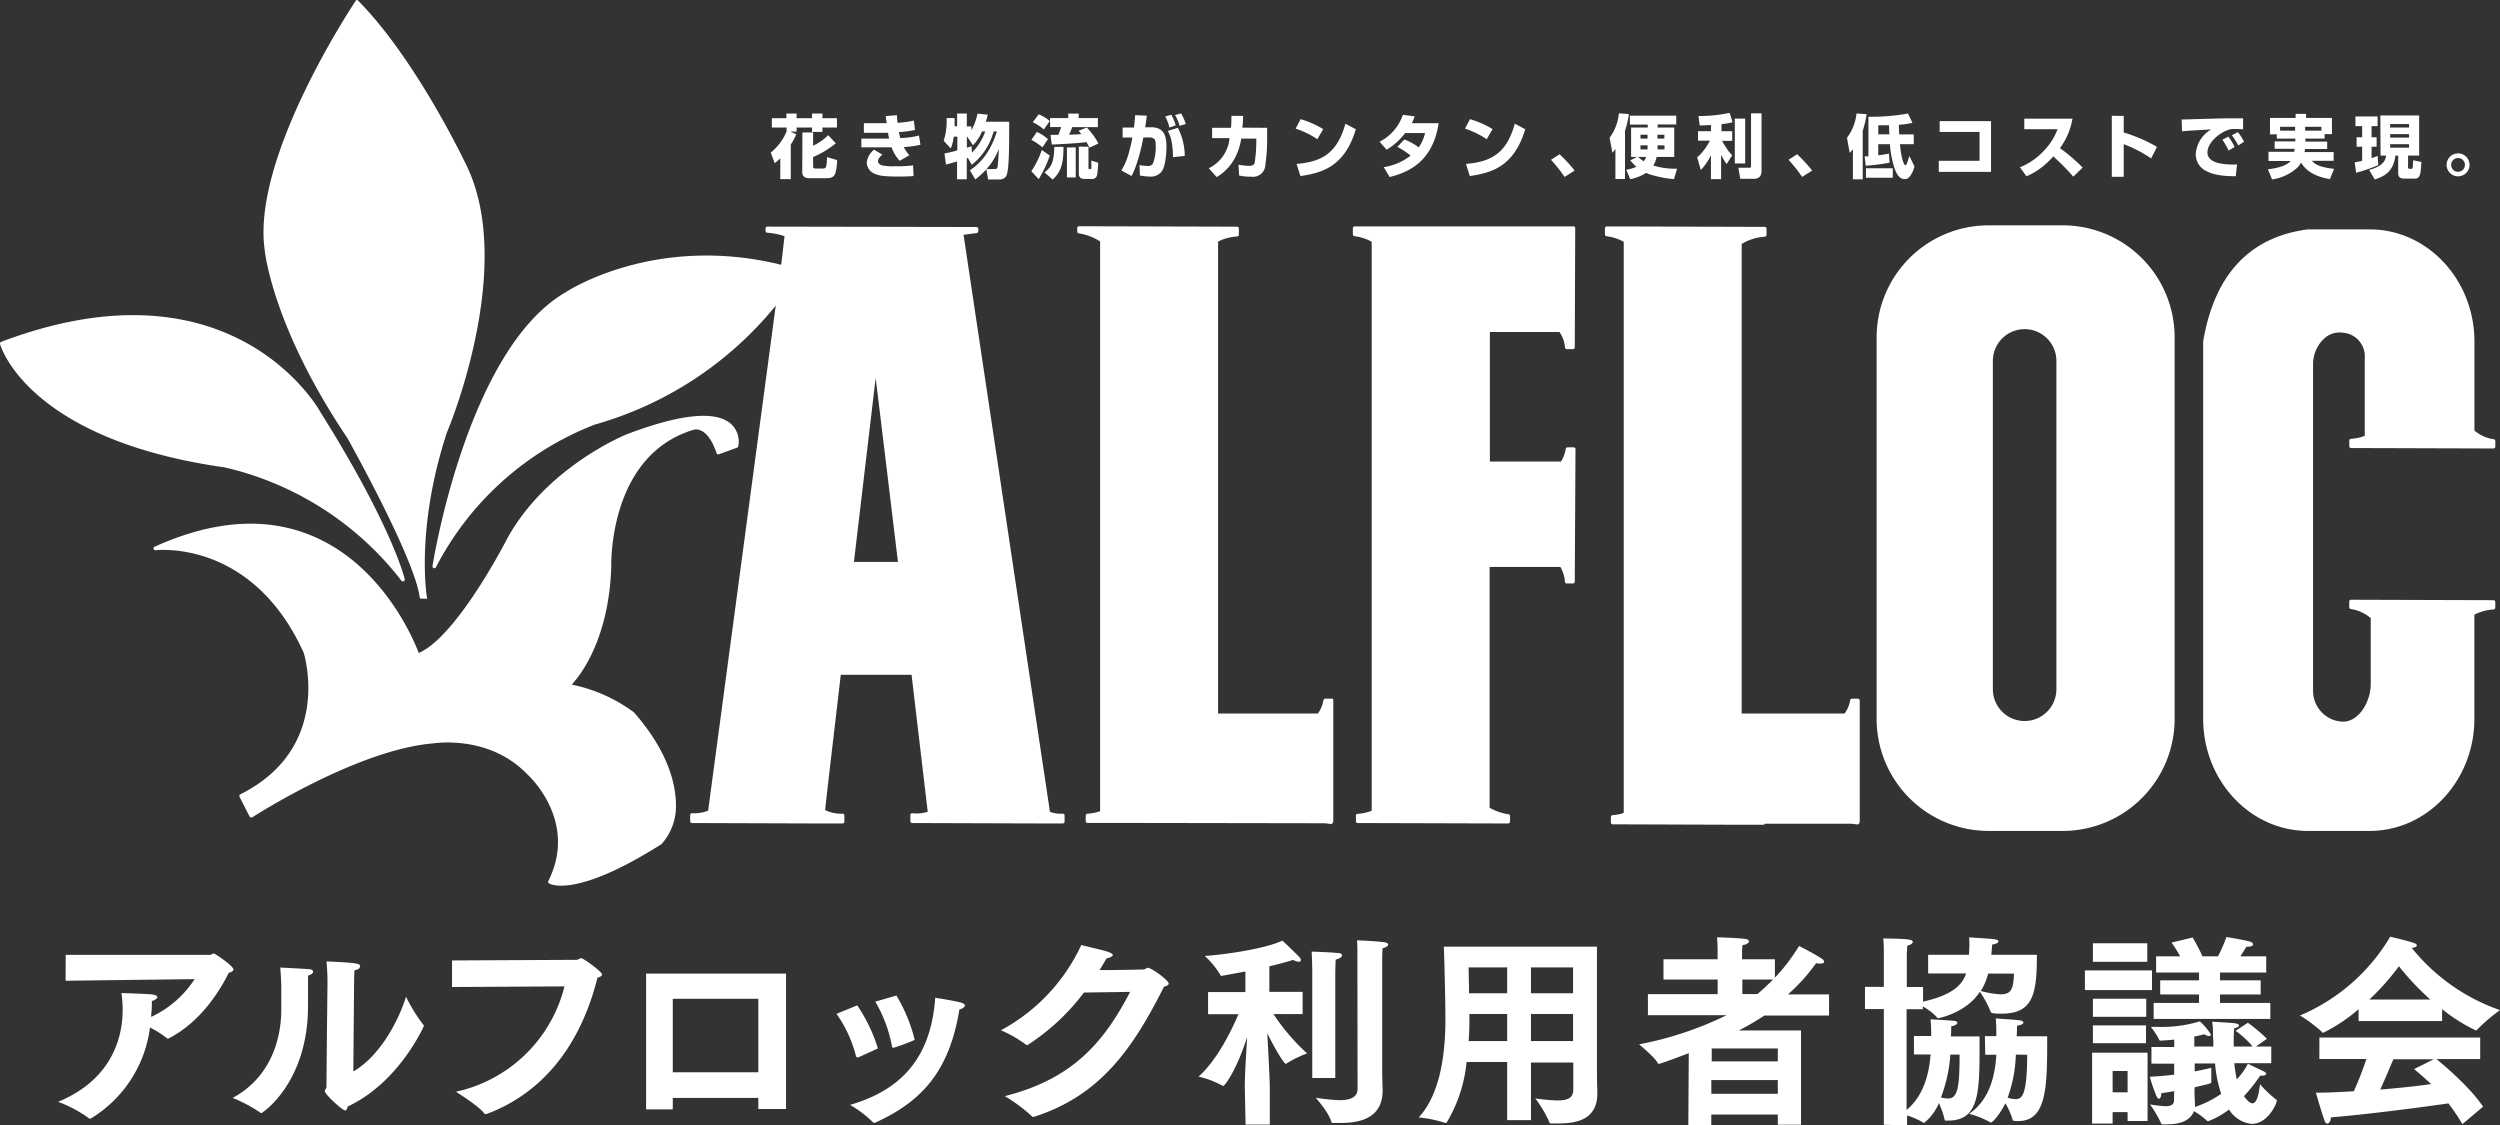
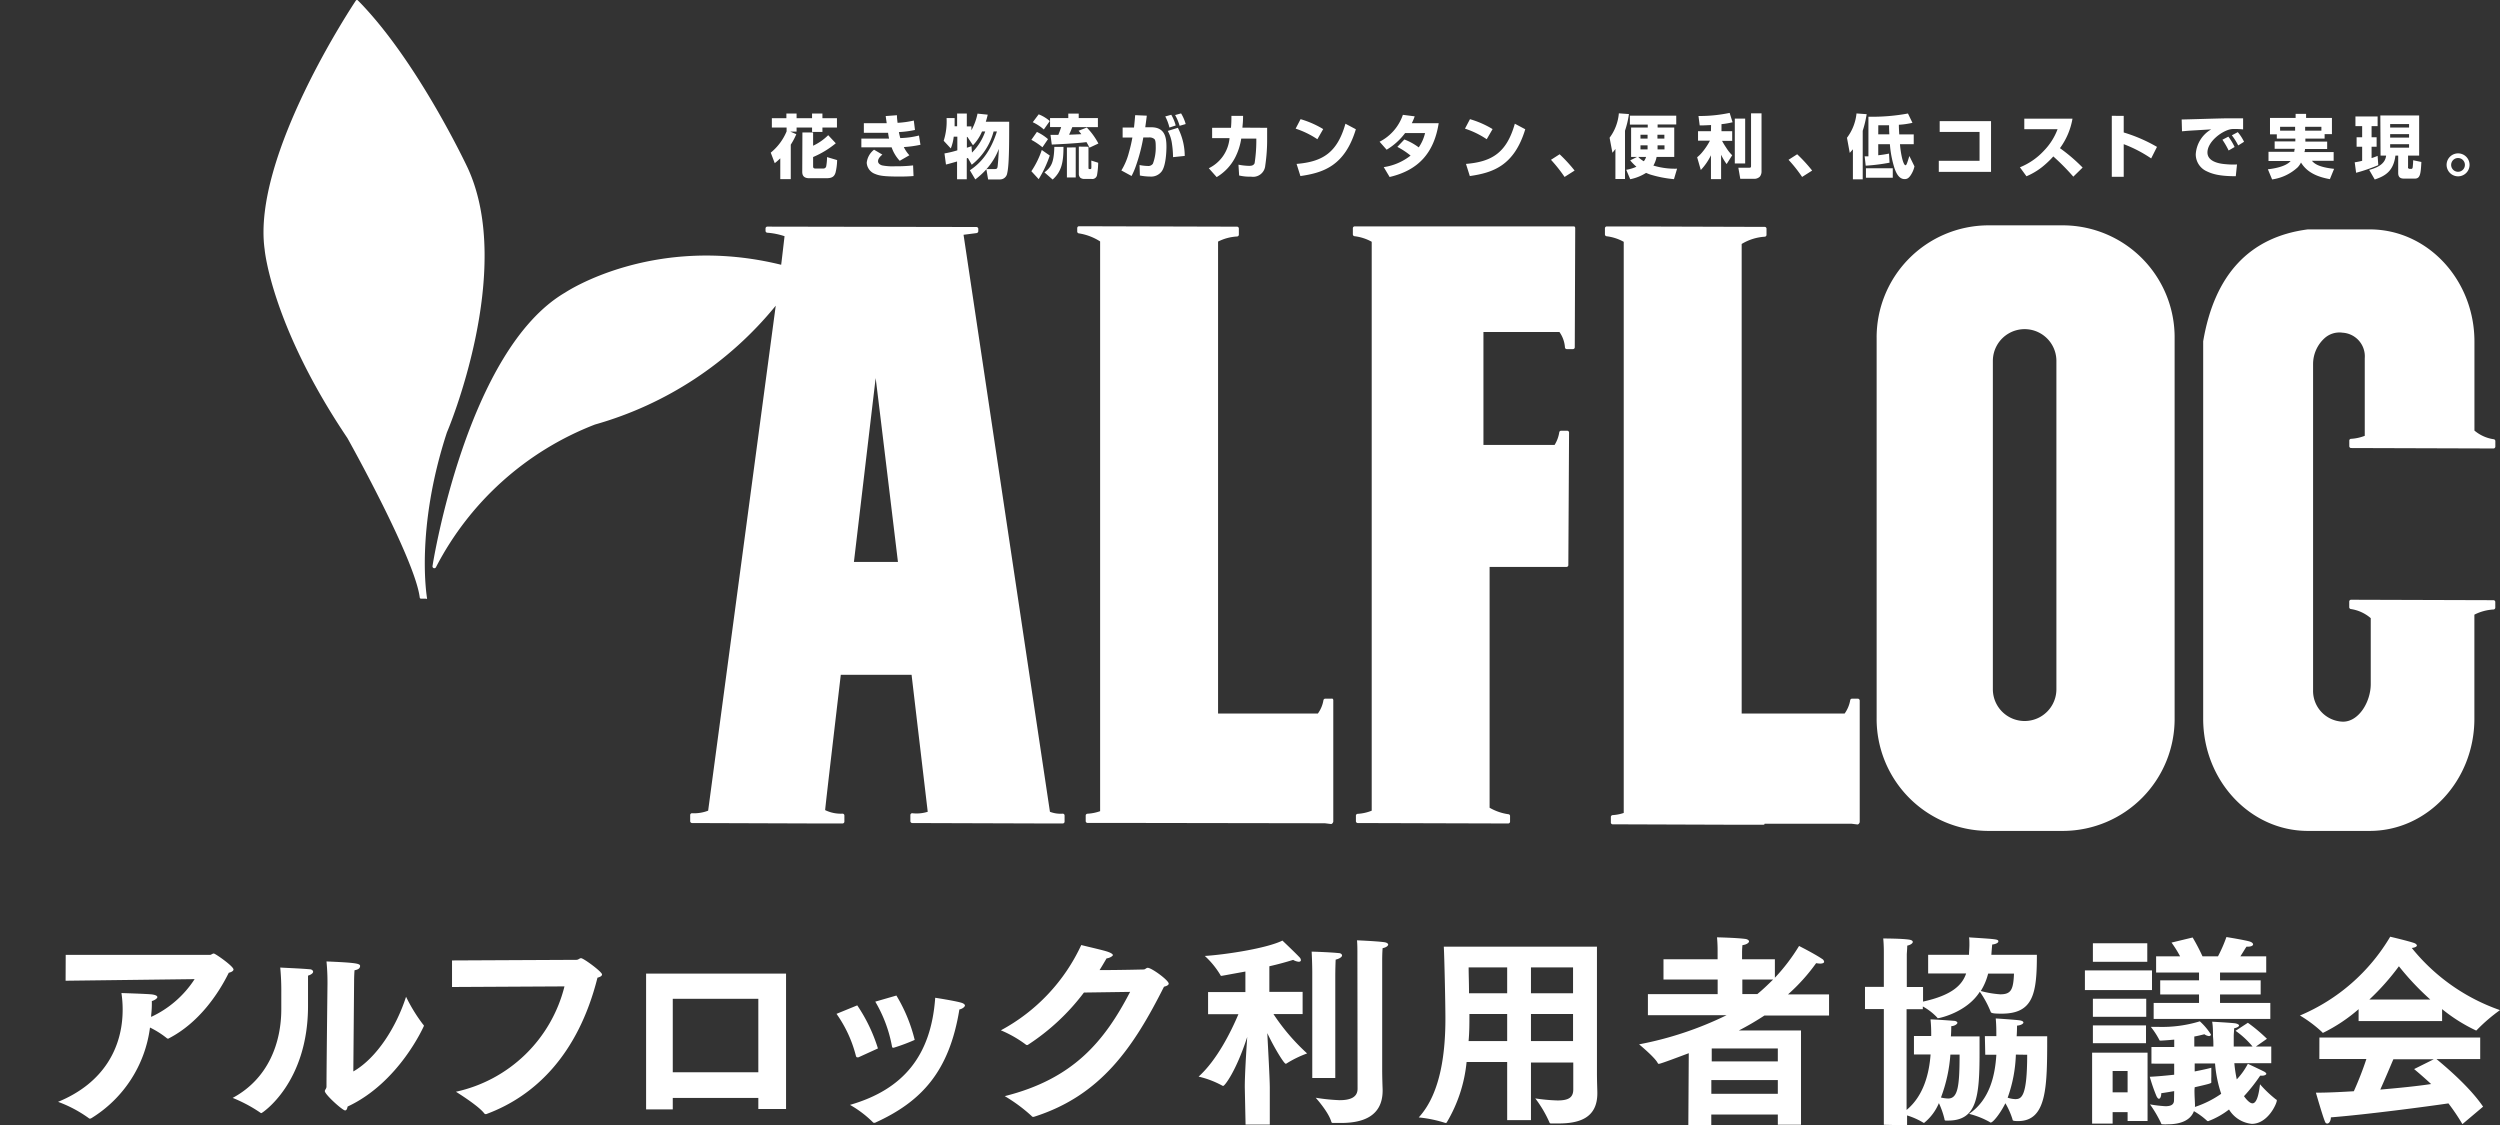
<svg xmlns="http://www.w3.org/2000/svg" width="450.86" height="202.96" viewBox="0 0 450.86 202.96">
  <rect x="0" y="0" width="450.86" height="202.96" fill="#333333" stroke="none" />
  <defs>
    <style>.cls-1{fill:#fff}</style>
  </defs>
  <g id="レイヤー_2" data-name="レイヤー 2">
    <g id="レイヤー_1-2" data-name="レイヤー 1">
      <path class="cls-1" d="M139 27.53a9.75 9.75 0 002.86-3.84V23h-2.66v-1.68h2.62v-.85h1.84v.85h2.79v-.85h1.87v.85h2.62V23h-2.62v.79h-1.87V23h-2.79v.73h-1.15l1.1.47a12.21 12.21 0 01-1 1.89v6.21h-1.89v-3.75a11.42 11.42 0 01-1 .88zm5.71-3.64h1.93v2.39a9.65 9.65 0 002.72-1.9l1.37 1.46a16.55 16.55 0 01-4.09 2.48V30c0 .21.05.39.4.39h1.52A.51.51 0 00149 30a9.16 9.16 0 00.15-1.67l1.82.54a10 10 0 01-.29 2.27c-.22.69-.61 1-1.64 1h-3.1c-1.05 0-1.26-.57-1.26-1.16zm17.05-3.11c0 .61.06.86.11 1.37a16.93 16.93 0 002.93-.41l.21 1.7a18.37 18.37 0 01-2.9.38c.1.52.15.71.25 1.08a15.22 15.22 0 003.37-.46l.27 1.67a20 20 0 01-3 .41 6.06 6.06 0 001 1.48l-1.74 1a6.82 6.82 0 01-1.46-2.43h-5.46V25h5a10.35 10.35 0 01-.18-1.05h-4.37v-1.73h4.12c-.12-.84-.13-.93-.18-1.29zm-2.63 7.1c-.26.22-.78.66-.78 1.2s.67.74.79.76a9.94 9.94 0 002.22.15 27.59 27.59 0 003.31-.16l.08 1.92c-.69.05-1.24.09-2.56.09-2.91 0-3.66-.17-4.42-.49a2.28 2.28 0 01-1.46-2 3.42 3.42 0 011.32-2.35zm15.78 2.83c1.33-.9 3.49-2.6 4.88-7h-.6a11.25 11.25 0 01-3.94 6l-.7-1.23-.2.08v3.77h-1.75v-3.21c-1.28.37-1.57.45-2 .55l-.27-2a17.89 17.89 0 002.32-.56v-2.46H172a8.06 8.06 0 01-.53 2.12l-1.28-1.38a11.56 11.56 0 00.52-4.1h1.45v1.48h.45v-2.29h1.75v2.32h.83v.69a10.46 10.46 0 001.1-3l1.84.19a12.4 12.4 0 01-.35 1.28H182c0 3.86 0 7.85-.36 9.29a1.3 1.3 0 01-1.26 1.11h-2.18l-.31-1.83a14.8 14.8 0 01-2 1.83zm2.19-7a8 8 0 01-1.63 2.49l-1-1.5h-.1v1.94c.25-.07.39-.12.83-.28l.09 1.16a10.08 10.08 0 002.39-3.81zm2.18 6.78c.32 0 .54 0 .61-.34s.21-2.17.24-3.29a11.63 11.63 0 01-2.22 3.63zm7.72-6.7a8.43 8.43 0 012 1.3l-1 1.47a12.08 12.08 0 00-2-1.34zm2.32 4.26a20.78 20.78 0 01-2 4.26L186 30.88a15.79 15.79 0 001.88-3.83zm-2-7.43a6.73 6.73 0 012 1.21l-1.07 1.52a8.37 8.37 0 00-2-1.31zm4.47 5.87c0 2.68-.3 4.41-1.95 5.89l-1.48-1.29c1.23-.94 1.71-1.78 1.78-4.6zm4.7.14c-.14-.26-.29-.55-.55-1-1.82.24-5.64.42-6.26.44l-.23-1.75h1.41a14.05 14.05 0 00.51-1.4h-2v-1.63h3.29v-.8h1.88v.8H198v1.64h-4.62c-.15.38-.31.81-.58 1.36.31 0 1.86-.07 2.21-.09a7.36 7.36 0 00-.5-.62L196 23a12.49 12.49 0 012.09 2.88zm-2.49-.05V32h-1.59v-5.4zm2.3-.12v3.81c0 .07 0 .22.16.22h.17c.09 0 .15 0 .18-.17s0-.83 0-1.36l1.24.39a13.65 13.65 0 01-.21 2.24.86.86 0 01-1 .68h-1.42a1.22 1.22 0 01-.57-.2.94.94 0 01-.29-.63v-5zm10.52-5.6c-.13 1-.18 1.4-.28 2.09h1.07c2.48 0 2.75 1.84 2.75 3.52 0 .76-.08 3.44-.88 4.47a2.38 2.38 0 01-2.09.9 9.7 9.7 0 01-1.82-.19l-.06-1.89a7.91 7.91 0 001.46.17 1 1 0 00.95-.41 8.28 8.28 0 00.51-3.13c0-.84-.08-1.13-.24-1.31a1.39 1.39 0 00-1-.29h-1a31.85 31.85 0 01-1.36 5.2 12.59 12.59 0 01-.76 1.75l-1.84-1a11.66 11.66 0 001.36-3.23 26.4 26.4 0 00.63-2.71h-1.76V23h2.05c.11-1 .16-1.58.21-2.23zM210.9 23a8.69 8.69 0 00-.75-2l1.08-.3a7.62 7.62 0 01.8 1.93zm.65 5.34a17 17 0 00-.19-2.39 6.44 6.44 0 00-.76-2.34l1.82-.56a11.15 11.15 0 011.24 5.07zm1.19-5.65a8.79 8.79 0 00-.82-1.94l1.08-.3a7.34 7.34 0 01.83 1.92zm15.78.36V25a31.4 31.4 0 01-.34 4.86 2.2 2.2 0 01-2.56 2 8.46 8.46 0 01-2.15-.21l-.12-1.95a11 11 0 001.91.21c.6 0 .83-.14 1-.47a26.9 26.9 0 00.31-3.79V25h-2.72a11.13 11.13 0 01-1.14 3.49 8.84 8.84 0 01-3.29 3.45l-1.42-1.6a6.68 6.68 0 003.74-5.43h-3.14v-1.86h3.4c.07-.84.08-1.36.08-2.16h2.1c0 1.07-.07 1.5-.12 2.13zm9.06 2.06a16 16 0 00-3.92-1.91l.89-1.71a17 17 0 014.08 1.79zm-3.75 4.45c4.67-.39 7.33-2 8.81-7.25l1.88 1c-2 6.6-5.86 7.84-10 8.44zm19.44-4.41a10.85 10.85 0 012.59 1.43A7.58 7.58 0 00257 24h-3.6a11.5 11.5 0 01-3.33 3l-1.27-1.44a8.52 8.52 0 004.2-4.85l2.13.27a8.8 8.8 0 01-.52 1.24h4.85c-.85 5.37-3.66 8.48-8.85 9.7l-1.06-1.78a10.26 10.26 0 004.84-2.08 13.69 13.69 0 00-2.39-1.57zm14.85-.04a15.65 15.65 0 00-3.92-1.91l.9-1.71a17 17 0 014.08 1.79zm-3.74 4.45c4.67-.39 7.33-2 8.81-7.25l1.88 1c-2 6.6-5.86 7.84-10 8.44zm17.78 2.35a26.27 26.27 0 00-2.45-3.09l1.56-1a27.38 27.38 0 012.7 2.94zm9.17-5.05c-.21.29-.31.42-.54.69l-.51-2.71a8.55 8.55 0 001.67-4.4l1.82.13a16.88 16.88 0 01-.71 3v8.71h-1.73zm3.9 1.44h-1.07V23h3v-.53h-3.22v-1.61h8.36v1.59h-3.36V23h3v5.3h-3.18a5.22 5.22 0 01-.58 1.56 13.42 13.42 0 004.27.56l-.56 1.89a21.06 21.06 0 01-4.23-.82c-.26-.08-.53-.2-.8-.31a8.44 8.44 0 01-2.86 1.14l-.72-1.7a7.28 7.28 0 001.84-.55 8.81 8.81 0 01-1.12-1.15zm.22 0a4 4 0 001 .78 2.21 2.21 0 00.41-.78zm1.68-4h-1.28v.7h1.28zm0 2.64v-.73h-1.28v.73zm3.05 0v-.73h-1.25v.73zM298.91 25h1.25v-.7h-1.25zm9.67-2.45c-1.3.07-1.62.07-2.05.07l-.22-1.7a26.28 26.28 0 005.62-.56l.53 1.69a14.18 14.18 0 01-2 .34v1.27h1.93v1.74h-1.83a13.22 13.22 0 00.74 1.22 7.33 7.33 0 001.09 1.38l-1 1.59a9.5 9.5 0 01-1-1.69v4.4h-1.83V28a10.51 10.51 0 01-1.83 2.66l-.66-2.3a5.76 5.76 0 00.82-.79 11.91 11.91 0 001.49-2.2h-2.15v-1.71h2.33zm6.15-1.16v8.09h-1.87v-8.09zm2.95-.95v10.41a1.51 1.51 0 01-.3 1 1.41 1.41 0 01-1 .4h-2.53l-.35-2h1.93c.31 0 .36-.07.36-.32v-9.49zM325 31.91a25.26 25.26 0 00-2.45-3.09l1.56-1a27.38 27.38 0 012.7 2.94zm9.16-4.99c-.2.25-.31.36-.57.65l-.5-2.72a8.75 8.75 0 001.72-4.39l1.83.13a19.6 19.6 0 01-.71 3v8.75h-1.77zm11.1 3.08a4.49 4.49 0 01-.53 1.36c-.45.79-.82.94-1.23.94-1 0-1.51-1-1.85-2a19 19 0 01-.82-4.3h-2.1v2c.88-.1 1.35-.18 1.94-.3l.1 1.64a34.54 34.54 0 01-4.3.54l-.19-1.69h.68v-7.14a35.55 35.55 0 007.13-.58l.81 1.68a14.43 14.43 0 01-2.45.35c0 .37 0 .6.07 1.74h2.61V26h-2.48a16.47 16.47 0 00.38 2.52c.08.32.33 1.28.62 1.28.11 0 .19-.15.29-.42s.33-1 .4-1.25zm-3.91 2.05h-4.84v-1.71h4.84zm-2.62-7.82h2c-.05-1-.05-1.27-.05-1.64h-1.94zm20.34-2.38V31h-9.42v-2H357v-5.21h-7.19v-1.94zm5.21 8.32a12 12 0 004.34-3 11.21 11.21 0 002.45-3.87h-6v-1.9h8.69a12.56 12.56 0 01-2.26 5.32 30.87 30.87 0 014.09 3.5l-1.68 1.64a40.41 40.41 0 00-3.61-3.65 15.51 15.51 0 01-1.32 1.32 12.25 12.25 0 01-3.52 2.26zM383 20.89v3a27.94 27.94 0 016 2.6l-1.05 2.08A23.7 23.7 0 00383 26v5.89h-2.15v-11zm21.31.45h.22v2a10.55 10.55 0 00-1.43-.07 3.16 3.16 0 00-1 .08c-1.7.45-4 2.33-4 4.14 0 1.61 2 2 3.07 2.1a14.69 14.69 0 002.26.07l-.22 2.12c-2.94 0-4.22-.4-5.22-.88a3.36 3.36 0 01-2-3.07 5.58 5.58 0 012.79-4.5c-.68.05-3.76.22-4.38.27l-.89.08-.06-2.13c.65 0 6.84-.2 8.12-.21zm-2.39 5.8a14.89 14.89 0 00-1.12-1.94l1.07-.56a10.24 10.24 0 011.13 1.87zm1.73-.91a11.39 11.39 0 00-1.15-1.83l1.07-.57a8 8 0 011.13 1.74zm6.96-1.23v-.77h-1.23v-2.96H414v-.73h1.89v.73h4.66v2.92h-1.32V25h-3.47v.54h3.93v1.33h-4c0 .13 0 .25-.1.55h5.27V29h-3.92c.4.46 1.12 1.14 4 1.45l-.76 1.86c-2.64-.47-4.25-1.43-5.21-3a3.68 3.68 0 01-.59.86 8.56 8.56 0 01-4.62 2.19l-.76-1.83c.73-.08 3.2-.4 4.11-1.5h-4v-1.65h4.65c0-.14 0-.25.1-.55h-3.64V25.5h3.73V25zm3.3-1.43v-.7h-2.71v.7zm4.74 0v-.7h-2.93v.7zm6.01 5.7A11.64 11.64 0 00426 29v-2.54h-1v-1.71h1v-2h-1.21V21h4v1.75h-1.09v2h.91v1.71h-.91v2.05a10.37 10.37 0 001.09-.4l.12 1.67a30.14 30.14 0 01-4 1.38zm4.62-8.45h7v7.24h-2v2a.69.69 0 000 .25.54.54 0 00.23.14h.39c.13 0 .19-.15.21-.25a11.84 11.84 0 00.09-1.3l1.48.31c-.11 2.11-.2 3-1.17 3h-1.87c-.41 0-1.14 0-1.14-1v-3.15h-.5c-.34 2.77-1.81 3.68-3.73 4.31l-1-1.73c1.81-.49 2.91-1.24 3.05-2.58h-1zm1.77 1.55V23h3.41v-.63zm0 1.82v.62h3.41v-.62zm0 1.81v.63h3.41V26zm12.25 5.8a2.07 2.07 0 112.07-2.07 2.07 2.07 0 01-2.07 2.07zm0-3.3a1.24 1.24 0 101.23 1.23 1.23 1.23 0 00-1.23-1.23zM84.36 30.31c-.09-.19-9.11-19.43-19.82-30.24a.23.23 0 00-.19-.07.23.23 0 00-.17.1C64 .38 45.36 28.17 47.73 45c0 .12 1.28 13.74 14.92 34 .11.2 12.18 21.75 13.05 28.77a.24.24 0 00.24.2h.89a.23.23 0 00.17.03.27.27 0 000-.19c0-.13-2.14-12.3 3.61-29.86.17-.32 12.27-29.15 3.75-47.64z" />
-       <path class="cls-1" d="M72.4 104.73a.33.33 0 00.4.09.34.34 0 00.19-.37c0-.09-2.25-9.52-15.23-30.17C57.62 74 42 45.84.21 61.65A.34.34 0 000 62c0 .18 4.83 17.24 40.46 22.28a56.24 56.24 0 0131.94 20.45z" />
-       <path class="cls-1" d="M131.82 76.44c-2.77-2.43-9.09-1.8-18.79 1.88-.15.06-14.49 5.85-21.61 18.9-.09.19-9 17.56-15.9 20.54-.67-1.79-6.14-15.5-18.94-21-8.35-3.61-18-3-28.7 1.84a.32.32 0 00-.18.39.33.33 0 00.36.24c.17 0 17.43-2.09 26.74 18.56 0 .14 5.34 17.06-11.46 25.46a.34.34 0 00-.14.45l1.8 3.54a.33.33 0 00.21.17.36.36 0 00.27 0c.19-.12 18.85-12.18 32.59-13.34.13 0 10.06-1.67 17 5.55.12.1 9.29 8.33 3.82 19.27a.32.32 0 00.15.44c.22.12 4.8 2.71 20.26-7.1a10.26 10.26 0 002.61-6.88c0-4.15-1.55-10-7.59-16.89a28.52 28.52 0 00-11.21-5c1.52-1.64 6.6-8 7.12-20.92V102c0-3.08.64-20.29 14.94-24.52.11 0 2.41-.69 4.06 4.25a.35.35 0 00.17.19.33.33 0 00.26 0l3.27-1.19a.32.32 0 00.21-.24 4.32 4.32 0 00-1.32-4.05z" />
-       <path class="cls-1" d="M191.67 146.74a5.29 5.29 0 01-2.32-.34c-.06-.4-15.48-103.4-15.58-104.06l2.33-.3a.37.37 0 00.33-.33v-.44a.34.34 0 00-.34-.33l-37.69-.07a.34.34 0 00-.24.09.37.37 0 00-.1.24v.44a.34.34 0 00.33.33 12.63 12.63 0 013.1.63c-.06.48-.53 4.58-.61 5.15-22.94-5.65-38.78 4.9-38.94 5C84.17 63.12 78.05 101.7 78 102.09a.34.34 0 00.22.37.33.33 0 00.4-.16 54.33 54.33 0 0128.68-25.74 64.76 64.76 0 0032.6-21.43c-.3 2.26-12.13 90.65-12.19 91.07a7 7 0 01-2.91.46.33.33 0 00-.33.33v1.11a.34.34 0 00.34.33l23.36.08h3.77a.35.35 0 00.24-.1.33.33 0 00.1-.23v-1.11a.33.33 0 00-.32-.33 6.53 6.53 0 01-3.15-.64c0-.46 2.76-23.83 2.82-24.4h12.77c.06.56 2.85 24.16 2.91 24.7a6.74 6.74 0 01-2.8.26.33.33 0 00-.33.33v1.11a.34.34 0 00.34.33l24.83.08h2.31a.33.33 0 00.23-.1.29.29 0 00.1-.23v-1.11a.33.33 0 00-.32-.33zm-29.73-45.4H154c.08-.67 3.37-28.49 3.92-33.16.59 4.67 3.94 32.49 4.02 33.16zm119.29-41.47a5.44 5.44 0 011 2.77.33.33 0 00.33.32h1.11a.33.33 0 00.33-.33l.08-21.5a.34.34 0 00-.18-.3h-39.59a.32.32 0 00-.23.09.37.37 0 00-.1.24v1.1a.34.34 0 00.31.34 8.42 8.42 0 013.09 1v102.6a7.93 7.93 0 01-2.53.57.33.33 0 00-.32.33v1a.33.33 0 00.33.33l27.14.08a.33.33 0 00.23-.1.31.31 0 00.1-.24v-1a.32.32 0 00-.31-.33 9.42 9.42 0 01-3.38-1.17v-43.43h12.76a6.2 6.2 0 01.83 2.67.33.33 0 00.33.32h1.11a.33.33 0 00.33-.33l.13-23.9a.3.3 0 00-.1-.23.33.33 0 00-.23-.1h-1.11a.34.34 0 00-.33.31 6 6 0 01-.84 2.25h-12.83V59.87zM240.1 126H239a.34.34 0 00-.33.31 5.69 5.69 0 01-1 2.37h-18V43.57a8.6 8.6 0 013.43-.92.34.34 0 00.32-.34v-1.1a.33.33 0 00-.33-.33l-28.48-.08a.34.34 0 00-.24.09.37.37 0 00-.1.24v.63a.34.34 0 00.32.33 9.93 9.93 0 013.81 1.45v102.75a8.1 8.1 0 01-2.28.46.33.33 0 00-.32.33v1a.33.33 0 00.33.33h6l36.8.06 1.13.14c.18 0 .39-.29.39-.47v-21.87a.35.35 0 00-.1-.24.33.33 0 00-.25-.03zm94.97 0H334a.34.34 0 00-.33.31 5.83 5.83 0 01-1 2.37H314.1V44a9.07 9.07 0 014.16-1.31.34.34 0 00.32-.34v-1.1a.32.32 0 00-.33-.33l-25.08-.08h-3.4a.32.32 0 00-.23.09.33.33 0 00-.1.24v1.1a.34.34 0 00.32.34 8.4 8.4 0 013.07 1v103a7.55 7.55 0 01-2 .39.34.34 0 00-.32.33v1a.32.32 0 00.33.33l23 .08H318a.33.33 0 00.23-.1v-.09h15.64l1.13.14c.18 0 .39-.29.39-.47v-21.87a.35.35 0 00-.1-.24.33.33 0 00-.22-.11zm37.11-85.36h-13.74a20.2 20.2 0 00-20 20.37v68.47a20.2 20.2 0 0020 20.37h13.74a20.19 20.19 0 0020-20.37V61a20.19 20.19 0 00-20-20.36zm-1.32 24.45v59.21a5.73 5.73 0 01-11.46 0V65.09a5.73 5.73 0 0111.46 0zm78.81 43.15l-25.67-.08a.37.37 0 00-.24.1.34.34 0 00-.09.24v1a.34.34 0 00.31.34 7.09 7.09 0 013.57 1.64v11.88c0 3.21-2.15 6.79-5 6.79a5.55 5.55 0 01-5.4-5.69v-58.8a6.31 6.31 0 012.06-4.66 4 4 0 013.26-1 4.27 4.27 0 014 4.6v14a8.23 8.23 0 01-2.47.54.32.32 0 00-.32.33v1a.33.33 0 00.33.33l25.68.08a.33.33 0 00.23-.1.37.37 0 00.1-.24v-1a.34.34 0 00-.32-.33 6.92 6.92 0 01-3.45-1.56V61.6c0-11.15-8.47-20.23-18.88-20.23H416.2c-10.49 1.36-16.83 8.15-18.87 20.18v68.07c0 11.15 8.47 20.23 18.88 20.23h11.15c10.41 0 18.88-9.08 18.88-20.23v-18.77a8.63 8.63 0 013.45-.93.34.34 0 00.32-.33v-1a.33.33 0 00-.34-.35zM11.85 172.21h26c.26 0 .45-.25.71-.25s3.55 2.29 3.55 2.88c0 .22-.26.45-.85.59-1.93 3.93-5.48 9.07-10.77 11.81a.28.28 0 01-.22.07.31.31 0 01-.22-.11 16.37 16.37 0 00-3-1.89 22.56 22.56 0 01-10.59 16.36.67.67 0 01-.22.07.33.33 0 01-.26-.11 22.9 22.9 0 00-5.51-2.92c8.32-3.41 11.65-9.88 11.65-16.62a20.05 20.05 0 00-.22-3s4.89.15 5.59.26.89.3.89.48-.37.52-1 .71a17.93 17.93 0 01-.12 2.55v.3a18.67 18.67 0 007.84-6.81l-23.27.29zm43.99 2.59c.37 0 .63.22.63.45s-.3.51-.92.7v5.47c0 13.92-8.29 19.32-8.4 19.32s-.11 0-.19-.07a26 26 0 00-5-2.67c6.47-3.48 8.77-10 8.77-16v-2.93a44.39 44.39 0 00-.19-4.58c.68.05 3.6.16 5.3.31zm7.88 18.43c4.26-2.44 7.77-8.07 9.51-13.47a29.46 29.46 0 003.07 5 .36.36 0 01.15.26S72 195.23 62.69 199.56c-.08.4-.19.7-.45.7-.48 0-3.66-2.89-3.66-3.48 0-.26.3-.44.3-.81 0-3.15.18-18.58.18-18.58 0-.66 0-2.18-.18-4 5.21.22 6.06.37 6.06.81s-.37.67-1 .78c-.08.92-.08 2-.08 2zm17.8-20.02l22.42-.11c.41 0 .56-.3.85-.3.45 0 3.78 2.45 3.78 2.93 0 .26-.26.44-.82.59-3.51 14-11.39 21.35-19.87 24.53a.87.87 0 01-.25.08.39.39 0 01-.34-.19c-1.11-1.41-5.07-3.85-5.07-3.85a25.84 25.84 0 0019.58-19l-20.28.11zm35 2.37h25.24V200h-5v-2h-15.43v2.07h-4.81zm20.24 17.8v-13.25h-15.43v13.25zm17.84-12.07a29.45 29.45 0 013.73 7.77l-3.51 1.6a.58.58 0 01-.22 0c-.12 0-.19-.07-.26-.33a22.78 22.78 0 00-3.48-7.51zm14.06-1.37s3.4.52 4.7.89c.48.15.66.34.66.52s-.41.59-1 .7c-1.82 11.18-6.81 16.62-15.21 20.43a.4.4 0 01-.19 0 .23.23 0 01-.22-.11 19.31 19.31 0 00-4.11-3.11c9.63-2.78 14.63-8.88 15.37-19.32zm-7-.4a28.54 28.54 0 013.3 8 34.1 34.1 0 01-3.74 1.4.31.31 0 01-.19 0c-.11 0-.14-.07-.18-.3a24.5 24.5 0 00-3-8zm33.82-.54a39.68 39.68 0 01-10.06 9.4.37.37 0 01-.19.07.39.39 0 01-.26-.11 21.08 21.08 0 00-4.47-2.55 33.38 33.38 0 0014.5-15.38c1.29.34 4.33 1 5 1.3.48.19.7.37.7.52s-.52.52-1.14.59c-.41.7-.82 1.41-1.26 2.11 3.81 0 7.88-.11 7.95-.11.3 0 .45-.3.74-.3.71 0 3.78 2.26 3.78 2.85 0 .22-.26.41-.85.56-5.44 10.8-11.29 19.61-23.46 23.46a.52.52 0 01-.19 0 .26.26 0 01-.22-.14 29 29 0 00-4.85-3.59c12.4-3.11 18-9.92 22.61-18.8zm29.01 17.08c0-2.3.26-6.4.44-9.07-2.07 6.37-4.1 8.81-4.29 8.81a.21.21 0 01-.15 0 16.7 16.7 0 00-4.33-1.66c3.33-3 5.85-8.11 7.18-11.25h-5.47v-4h6.73v-3.7c-3.92.71-4.22.78-4.33.78a.19.19 0 01-.18-.15 15.19 15.19 0 00-2.81-3.44c3.55-.22 11.06-1.33 14-2.77 0 0 2.26 2.14 3.07 3a.81.81 0 01.26.52c0 .18-.14.3-.4.3a2.57 2.57 0 01-1-.34c-1.33.41-2.81.82-4.29 1.15v4.62h6v4h-5.26a37.48 37.48 0 006.07 7.1 19.54 19.54 0 00-3.77 1.85.14.14 0 01-.11 0c-.26 0-1.93-2.63-3.3-5.51.15 3 .45 8.25.45 9.88v6.62h-4.37zm12.17-20.72s0-1.67-.11-3.74c.22 0 3.41.11 4.81.26.45 0 .67.22.67.44s-.37.56-1.15.74c-.07 1.41-.07 3.07-.07 3.07v18.28h-4.15zm8.14-2.82v-.66c0-.59 0-1.52-.07-2.3 0 0 3.59.15 4.92.34.48.07.7.26.7.44s-.33.52-1 .63c-.08.89-.08 2.07-.08 2.07v19.8c0 1.81.08 3.44.08 3.7v.11c0 4.85-3.89 5.85-7.51 5.85h-1.48a.27.27 0 01-.26-.19c-.48-1.77-2.82-4.36-2.82-4.36a34.23 34.23 0 004.3.44c1.81 0 3.25-.44 3.25-2.07zm27.01 18.99h-7.32a26.17 26.17 0 01-3.59 10.91s-.08.08-.11.08h-.12a23 23 0 00-4.81-1c4.15-4.51 4.81-12.32 4.81-17.8 0-2.66-.18-11.1-.29-13H288v22.57c0 1.85.07 3.29.07 3.74v.14c0 4.48-3.29 5.44-7 5.44h-1.37a.28.28 0 01-.23-.11 21.34 21.34 0 00-2.59-4.41 32.41 32.41 0 004 .37c2 0 2.85-.52 2.85-2v-4.84h-7.63v10.39h-4.29zm0-3.78v-4.88H265v.26c0 1.48 0 3-.15 4.62zm0-8.62v-4.66h-6.95c0 1.29.07 2.81.07 4.66zm11.88 0v-4.66h-7.59v4.66zm0 8.62v-4.88h-7.59v4.88zm20.87 2.19c-1.67.62-5.07 1.92-5.4 1.92-.12 0-.15-.07-.23-.19-.51-1-3.33-3.33-3.33-3.33a62.24 62.24 0 0015.77-5.25h-14.18v-3.81h12.58v-2.63H300V173h9.76v-1.74s0-1.18-.11-2.22c0 0 3.63.08 5.18.3.37.07.6.26.6.44s-.34.56-1.19.67c-.07.63-.07 1.33-.07 1.33V173h5.92v3.33a34.51 34.51 0 004.36-5.73s2.78 1.4 4.15 2.33a.7.7 0 01.37.52c0 .18-.22.33-.74.33a5.76 5.76 0 01-.7-.08 33.79 33.79 0 01-5.07 5.63h7.4v3.81h-11.65a51.16 51.16 0 01-4.62 2.7h11.21v17h-4.18V201h-12v2h-4.14zm16.06 7.32v-2.48h-11.99v2.48zm0-5.84v-2.34H308.7v2.34zm-3.7-12.14c1-.82 1.92-1.7 2.85-2.63h-5.55v2.63zm22.82 23.57v-20.87h-3.4v-4h3.4v-6.14c0-.37 0-1.52-.11-2.59 0 0 3.51 0 4.74.22.4.07.59.22.59.41s-.3.51-1 .66c0 .56-.08 1.37-.08 1.63V178h2.93v2.63c5.25-1.15 7.07-3 7.77-5.07h-6.85v-3.37h7.37c0-.55.07-1.18.07-1.78s0-1-.07-1.36c5.07.33 5.29.33 5.29.74 0 .22-.41.48-1.11.55 0 0-.11 1.19-.15 1.85h8.21c0 7-.63 10.62-6.36 10.62-1.85 0-1.92-.15-2-.41a17.86 17.86 0 00-1.93-3.55c-2.36 3.74-7.29 4.77-7.51 4.77s-.11 0-.18-.11a10.18 10.18 0 00-2.59-2v.49h-2.93v18.17c3.11-2.56 4.08-6.63 4.33-10h-3v-3.33h3.11a26.44 26.44 0 00-.12-3c.56 0 3.41.19 4.19.26.44 0 .66.22.66.37s-.41.56-1.11.59c0 0 0 1.08-.07 1.85H357v3c0 8.11-.55 12.18-5.69 12.18H351c-.22 0-.3 0-.33-.3a15.11 15.11 0 00-1-2.85 9.13 9.13 0 01-2.66 3.56.31.31 0 01-.23-.08 13 13 0 00-2.85-1.26v1.78zm12-12.66a27.33 27.33 0 01-1.7 7.74 6 6 0 001.29.18c1.74 0 2.07-2.11 2.07-7.92zm6.22-3.33h2.07c0-1 0-2-.11-3.19 0 0 3.55.23 4.29.34.48.07.7.22.7.4s-.37.49-1.15.56c0 0 0 1.11-.07 1.92h5.51c0 9 0 15.29-5.25 15.29-.93 0-1-.11-1-.3a13.93 13.93 0 00-1.29-2.92c-1 2-2.26 3.48-2.63 3.48-.07 0-.11 0-.18-.08a15 15 0 00-3.74-1.48c3.85-2.63 4.7-7.18 4.92-10.66h-2zm.59-11.28a10.94 10.94 0 01-1.33 3.14 18.15 18.15 0 003.51.6c1.92 0 2.37-.78 2.48-3.74zm5 14.61a25.29 25.29 0 01-1.48 7.77 4.84 4.84 0 001.37.26c1.11 0 2.15-.4 2.15-8zM376 175h12.1v3.55H376zm1.3 14.84h10v12.32h-3.6v-1.59H381v2.07h-3.7zm.14-19.73h9.81v3.34h-9.81zm0 10h9.62v3.26h-9.62zm0 4.81h9.58v3.22h-9.58zM383.7 197v-3.85H381V197zm8.4-.22c-.7.11-1.48.26-2.33.37 0 .67-.22 1-.41 1s-.29-.18-.44-.44a30.38 30.38 0 01-1.22-3.52c1.48-.07 3-.22 4.4-.37v-2H388v-3h4.11v-1.33c-.78.07-1.59.14-2.41.18-.14 0-.25 0-.29-.15a14.18 14.18 0 00-1.52-2.33h1.33a23.19 23.19 0 007.51-1 11.55 11.55 0 012 2.37c0 .18-.15.29-.37.29a1.7 1.7 0 01-.81-.33c-.6.15-1.19.3-1.82.41v1.81h3.44c0-.59 0-1.18-.07-1.81 0-.85 0-1.85-.15-2.67 0 0 3.55.19 4.22.3.33.07.63.22.63.37s-.22.37-.89.52c0 .41-.07 1-.07 1.4v1.89h3.4a15.5 15.5 0 00-3.07-2.84l2.22-1.45a30.08 30.08 0 013.44 2.89l-2 1.4h2.78v3h-6.66a23.67 23.67 0 00.44 2.92 12.58 12.58 0 002-2.81s2.37 1.11 3 1.44c.22.15.33.26.33.37s-.25.33-.74.33h-.37a30.56 30.56 0 01-2.92 3.7c.15.22.93 1.29 1.52 1.29 1 0 1.26-2.66 1.37-3.44a21.46 21.46 0 002.88 2.74.18.18 0 01.15.18c0 .59-1.63 4.22-4.51 4.22a5.42 5.42 0 01-4.11-2.59 14.26 14.26 0 01-3.77 2.11.35.35 0 01-.23-.11 13.18 13.18 0 00-2.33-1.7c-.63 1.7-2.48 2.37-4.73 2.37a6.55 6.55 0 01-.89 0c-.15 0-.26 0-.3-.19a21.76 21.76 0 00-2-3.4 24.73 24.73 0 002.78.33c.88 0 1.55-.22 1.55-1.07zm-3.7-15.91h8.18v-1.52h-7v-2.55h7v-1.41h-7.74v-2.92h4.33a19.89 19.89 0 00-1.55-2.48l3.81-.92a36.49 36.49 0 011.78 3.4H400a25.57 25.57 0 001.52-3.48s3.66.59 4.32.85c.3.11.49.3.49.48s-.26.41-1 .41h-.18c-.11.11-.56.89-1.11 1.74h4.66v2.92h-8.33v1.41h7.33v2.55h-7.33v1.52h9.07v2.89H388.4zm7.36 15.73c0 1.18.08 1.92.08 2.4a3.18 3.18 0 010 .63 18.27 18.27 0 004.74-2.37 22.68 22.68 0 01-1.11-5.47h-3.67v1.44c1.3-.26 2.33-.48 3-.67v1.63a8.27 8.27 0 000 .93v.07c0 .18-.26.26-3 .89zm29.6-14.6a29.47 29.47 0 01-6.4 4.26c-.07 0-.11 0-.18-.12a23.08 23.08 0 00-4-3 34.4 34.4 0 0016.28-14.21s3.15.74 4.33 1.14c.3.12.48.3.48.45s-.26.37-.92.44a35.33 35.33 0 0015.91 11.21 30.12 30.12 0 00-4.15 3.56.2.2 0 01-.18.11 29.83 29.83 0 01-6.11-3.85v2.15h-15.06zm-7.07 5.11h29V191h-7.88c1.41 1.18 5.92 4.92 8.4 8.58l-3.73 3.15a37.47 37.47 0 00-2.52-3.74c-3.81.56-14.65 2-21.2 2.52 0 .59-.3 1.11-.63 1.11s-.37-.19-.52-.56c-.48-1.26-1.55-5-1.55-5 2 0 4.33-.11 6.84-.26.85-1.89 1.67-4 2.26-5.81h-8.48zm20-6.85a48.26 48.26 0 01-5.66-6 43.6 43.6 0 01-5.33 6zm.63 10.77h-7.29c-.55 1.29-1.48 3.51-2.36 5.47 3.36-.29 6.66-.62 9.17-1-1-.92-2-1.81-3.07-2.7z" />
+       <path class="cls-1" d="M191.67 146.74a5.29 5.29 0 01-2.32-.34c-.06-.4-15.48-103.4-15.58-104.06l2.33-.3a.37.37 0 00.33-.33v-.44a.34.34 0 00-.34-.33l-37.69-.07a.34.34 0 00-.24.09.37.37 0 00-.1.24v.44a.34.34 0 00.33.33 12.63 12.63 0 013.1.63c-.06.48-.53 4.58-.61 5.15-22.94-5.65-38.78 4.9-38.94 5C84.17 63.12 78.05 101.7 78 102.09a.34.34 0 00.22.37.33.33 0 00.4-.16 54.33 54.33 0 0128.68-25.74 64.76 64.76 0 0032.6-21.43c-.3 2.26-12.13 90.65-12.19 91.07a7 7 0 01-2.91.46.33.33 0 00-.33.33v1.11a.34.34 0 00.34.33l23.36.08h3.77a.35.35 0 00.24-.1.33.33 0 00.1-.23v-1.11a.33.33 0 00-.32-.33 6.53 6.53 0 01-3.15-.64c0-.46 2.76-23.83 2.82-24.4h12.77c.06.56 2.85 24.16 2.91 24.7a6.74 6.74 0 01-2.8.26.33.33 0 00-.33.33v1.11a.34.34 0 00.34.33l24.83.08h2.31a.33.33 0 00.23-.1.29.29 0 00.1-.23v-1.11a.33.33 0 00-.32-.33zm-29.73-45.4H154c.08-.67 3.37-28.49 3.92-33.16.59 4.67 3.94 32.49 4.02 33.16zm119.29-41.47a5.44 5.44 0 011 2.77.33.33 0 00.33.32h1.11a.33.33 0 00.33-.33l.08-21.5a.34.34 0 00-.18-.3h-39.59a.32.32 0 00-.23.09.37.37 0 00-.1.24v1.1a.34.34 0 00.31.34 8.42 8.42 0 013.09 1v102.6a7.93 7.93 0 01-2.53.57.33.33 0 00-.32.33v1a.33.33 0 00.33.33l27.14.08a.33.33 0 00.23-.1.31.31 0 00.1-.24v-1a.32.32 0 00-.31-.33 9.42 9.42 0 01-3.38-1.17v-43.43h12.76h1.11a.33.33 0 00.33-.33l.13-23.9a.3.3 0 00-.1-.23.33.33 0 00-.23-.1h-1.11a.34.34 0 00-.33.31 6 6 0 01-.84 2.25h-12.83V59.87zM240.1 126H239a.34.34 0 00-.33.31 5.69 5.69 0 01-1 2.37h-18V43.57a8.6 8.6 0 013.43-.92.34.34 0 00.32-.34v-1.1a.33.33 0 00-.33-.33l-28.48-.08a.34.34 0 00-.24.09.37.37 0 00-.1.24v.63a.34.34 0 00.32.33 9.93 9.93 0 013.81 1.45v102.75a8.1 8.1 0 01-2.28.46.33.33 0 00-.32.33v1a.33.33 0 00.33.33h6l36.8.06 1.13.14c.18 0 .39-.29.39-.47v-21.87a.35.35 0 00-.1-.24.33.33 0 00-.25-.03zm94.97 0H334a.34.34 0 00-.33.31 5.83 5.83 0 01-1 2.37H314.1V44a9.07 9.07 0 014.16-1.31.34.34 0 00.32-.34v-1.1a.32.32 0 00-.33-.33l-25.08-.08h-3.4a.32.32 0 00-.23.09.33.33 0 00-.1.24v1.1a.34.34 0 00.32.34 8.4 8.4 0 013.07 1v103a7.55 7.55 0 01-2 .39.34.34 0 00-.32.33v1a.32.32 0 00.33.33l23 .08H318a.33.33 0 00.23-.1v-.09h15.64l1.13.14c.18 0 .39-.29.39-.47v-21.87a.35.35 0 00-.1-.24.33.33 0 00-.22-.11zm37.11-85.36h-13.74a20.2 20.2 0 00-20 20.37v68.47a20.2 20.2 0 0020 20.37h13.74a20.19 20.19 0 0020-20.37V61a20.19 20.19 0 00-20-20.36zm-1.32 24.45v59.21a5.73 5.73 0 01-11.46 0V65.09a5.73 5.73 0 0111.46 0zm78.81 43.15l-25.67-.08a.37.37 0 00-.24.1.34.34 0 00-.09.24v1a.34.34 0 00.31.34 7.09 7.09 0 013.57 1.64v11.88c0 3.21-2.15 6.79-5 6.79a5.55 5.55 0 01-5.4-5.69v-58.8a6.31 6.31 0 012.06-4.66 4 4 0 013.26-1 4.27 4.27 0 014 4.6v14a8.23 8.23 0 01-2.47.54.32.32 0 00-.32.33v1a.33.33 0 00.33.33l25.68.08a.33.33 0 00.23-.1.37.37 0 00.1-.24v-1a.34.34 0 00-.32-.33 6.92 6.92 0 01-3.45-1.56V61.6c0-11.15-8.47-20.23-18.88-20.23H416.2c-10.49 1.36-16.83 8.15-18.87 20.18v68.07c0 11.15 8.47 20.23 18.88 20.23h11.15c10.41 0 18.88-9.08 18.88-20.23v-18.77a8.63 8.63 0 013.45-.93.34.34 0 00.32-.33v-1a.33.33 0 00-.34-.35zM11.85 172.21h26c.26 0 .45-.25.71-.25s3.55 2.29 3.55 2.88c0 .22-.26.45-.85.59-1.93 3.93-5.48 9.07-10.77 11.81a.28.28 0 01-.22.07.31.31 0 01-.22-.11 16.37 16.37 0 00-3-1.89 22.56 22.56 0 01-10.59 16.36.67.67 0 01-.22.07.33.33 0 01-.26-.11 22.9 22.9 0 00-5.51-2.92c8.32-3.41 11.65-9.88 11.65-16.62a20.05 20.05 0 00-.22-3s4.89.15 5.59.26.89.3.89.48-.37.52-1 .71a17.93 17.93 0 01-.12 2.55v.3a18.67 18.67 0 007.84-6.81l-23.27.29zm43.99 2.59c.37 0 .63.22.63.45s-.3.51-.92.7v5.47c0 13.92-8.29 19.32-8.4 19.32s-.11 0-.19-.07a26 26 0 00-5-2.67c6.47-3.48 8.77-10 8.77-16v-2.93a44.39 44.39 0 00-.19-4.58c.68.05 3.6.16 5.3.31zm7.88 18.43c4.26-2.44 7.77-8.07 9.51-13.47a29.46 29.46 0 003.07 5 .36.36 0 01.15.26S72 195.23 62.69 199.56c-.08.4-.19.7-.45.7-.48 0-3.66-2.89-3.66-3.48 0-.26.3-.44.3-.81 0-3.15.18-18.58.18-18.58 0-.66 0-2.18-.18-4 5.21.22 6.06.37 6.06.81s-.37.67-1 .78c-.08.92-.08 2-.08 2zm17.8-20.02l22.42-.11c.41 0 .56-.3.85-.3.45 0 3.78 2.45 3.78 2.93 0 .26-.26.44-.82.59-3.51 14-11.39 21.35-19.87 24.53a.87.87 0 01-.25.08.39.39 0 01-.34-.19c-1.11-1.41-5.07-3.85-5.07-3.85a25.84 25.84 0 0019.58-19l-20.28.11zm35 2.37h25.24V200h-5v-2h-15.43v2.07h-4.81zm20.24 17.8v-13.25h-15.43v13.25zm17.84-12.07a29.45 29.45 0 013.73 7.77l-3.51 1.6a.58.58 0 01-.22 0c-.12 0-.19-.07-.26-.33a22.78 22.78 0 00-3.48-7.51zm14.06-1.37s3.4.52 4.7.89c.48.15.66.34.66.52s-.41.59-1 .7c-1.82 11.18-6.81 16.62-15.21 20.43a.4.4 0 01-.19 0 .23.23 0 01-.22-.11 19.31 19.31 0 00-4.11-3.11c9.63-2.78 14.63-8.88 15.37-19.32zm-7-.4a28.54 28.54 0 013.3 8 34.1 34.1 0 01-3.74 1.4.31.31 0 01-.19 0c-.11 0-.14-.07-.18-.3a24.5 24.5 0 00-3-8zm33.82-.54a39.68 39.68 0 01-10.06 9.4.37.37 0 01-.19.07.39.39 0 01-.26-.11 21.08 21.08 0 00-4.47-2.55 33.38 33.38 0 0014.5-15.38c1.29.34 4.33 1 5 1.3.48.19.7.37.7.52s-.52.52-1.14.59c-.41.7-.82 1.41-1.26 2.11 3.81 0 7.88-.11 7.95-.11.3 0 .45-.3.74-.3.71 0 3.78 2.26 3.78 2.85 0 .22-.26.41-.85.56-5.44 10.8-11.29 19.61-23.46 23.46a.52.52 0 01-.19 0 .26.26 0 01-.22-.14 29 29 0 00-4.85-3.59c12.4-3.11 18-9.92 22.61-18.8zm29.01 17.08c0-2.3.26-6.4.44-9.07-2.07 6.37-4.1 8.81-4.29 8.81a.21.21 0 01-.15 0 16.7 16.7 0 00-4.33-1.66c3.33-3 5.85-8.11 7.18-11.25h-5.47v-4h6.73v-3.7c-3.92.71-4.22.78-4.33.78a.19.19 0 01-.18-.15 15.19 15.19 0 00-2.81-3.44c3.55-.22 11.06-1.33 14-2.77 0 0 2.26 2.14 3.07 3a.81.81 0 01.26.52c0 .18-.14.3-.4.3a2.57 2.57 0 01-1-.34c-1.33.41-2.81.82-4.29 1.15v4.62h6v4h-5.26a37.48 37.48 0 006.07 7.1 19.54 19.54 0 00-3.77 1.85.14.14 0 01-.11 0c-.26 0-1.93-2.63-3.3-5.51.15 3 .45 8.25.45 9.88v6.62h-4.37zm12.17-20.72s0-1.67-.11-3.74c.22 0 3.41.11 4.81.26.45 0 .67.22.67.44s-.37.56-1.15.74c-.07 1.41-.07 3.07-.07 3.07v18.28h-4.15zm8.14-2.82v-.66c0-.59 0-1.52-.07-2.3 0 0 3.59.15 4.92.34.48.07.7.26.7.44s-.33.52-1 .63c-.08.89-.08 2.07-.08 2.07v19.8c0 1.81.08 3.44.08 3.7v.11c0 4.85-3.89 5.85-7.51 5.85h-1.48a.27.27 0 01-.26-.19c-.48-1.77-2.82-4.36-2.82-4.36a34.23 34.23 0 004.3.44c1.81 0 3.25-.44 3.25-2.07zm27.01 18.99h-7.32a26.17 26.17 0 01-3.59 10.91s-.08.08-.11.08h-.12a23 23 0 00-4.81-1c4.15-4.51 4.81-12.32 4.81-17.8 0-2.66-.18-11.1-.29-13H288v22.57c0 1.85.07 3.29.07 3.74v.14c0 4.48-3.29 5.44-7 5.44h-1.37a.28.28 0 01-.23-.11 21.34 21.34 0 00-2.59-4.41 32.41 32.41 0 004 .37c2 0 2.85-.52 2.85-2v-4.84h-7.63v10.39h-4.29zm0-3.78v-4.88H265v.26c0 1.48 0 3-.15 4.62zm0-8.62v-4.66h-6.95c0 1.29.07 2.81.07 4.66zm11.88 0v-4.66h-7.59v4.66zm0 8.62v-4.88h-7.59v4.88zm20.87 2.19c-1.67.62-5.07 1.92-5.4 1.92-.12 0-.15-.07-.23-.19-.51-1-3.33-3.33-3.33-3.33a62.24 62.24 0 0015.77-5.25h-14.18v-3.81h12.58v-2.63H300V173h9.76v-1.74s0-1.18-.11-2.22c0 0 3.63.08 5.18.3.37.07.6.26.6.44s-.34.56-1.19.67c-.07.63-.07 1.33-.07 1.33V173h5.92v3.33a34.51 34.51 0 004.36-5.73s2.78 1.4 4.15 2.33a.7.7 0 01.37.52c0 .18-.22.33-.74.33a5.76 5.76 0 01-.7-.08 33.79 33.79 0 01-5.07 5.63h7.4v3.81h-11.65a51.16 51.16 0 01-4.62 2.7h11.21v17h-4.18V201h-12v2h-4.14zm16.06 7.32v-2.48h-11.99v2.48zm0-5.84v-2.34H308.7v2.34zm-3.7-12.14c1-.82 1.92-1.7 2.85-2.63h-5.55v2.63zm22.82 23.57v-20.87h-3.4v-4h3.4v-6.14c0-.37 0-1.52-.11-2.59 0 0 3.51 0 4.74.22.4.07.59.22.59.41s-.3.51-1 .66c0 .56-.08 1.37-.08 1.63V178h2.93v2.63c5.25-1.15 7.07-3 7.77-5.07h-6.85v-3.37h7.37c0-.55.07-1.18.07-1.78s0-1-.07-1.36c5.07.33 5.29.33 5.29.74 0 .22-.41.48-1.11.55 0 0-.11 1.19-.15 1.85h8.21c0 7-.63 10.62-6.36 10.62-1.85 0-1.92-.15-2-.41a17.86 17.86 0 00-1.93-3.55c-2.36 3.74-7.29 4.77-7.51 4.77s-.11 0-.18-.11a10.18 10.18 0 00-2.59-2v.49h-2.93v18.17c3.11-2.56 4.08-6.63 4.33-10h-3v-3.33h3.11a26.44 26.44 0 00-.12-3c.56 0 3.41.19 4.19.26.44 0 .66.22.66.37s-.41.56-1.11.59c0 0 0 1.08-.07 1.85H357v3c0 8.11-.55 12.18-5.69 12.18H351c-.22 0-.3 0-.33-.3a15.11 15.11 0 00-1-2.85 9.13 9.13 0 01-2.66 3.56.31.31 0 01-.23-.08 13 13 0 00-2.85-1.26v1.78zm12-12.66a27.33 27.33 0 01-1.7 7.74 6 6 0 001.29.18c1.74 0 2.07-2.11 2.07-7.92zm6.22-3.33h2.07c0-1 0-2-.11-3.19 0 0 3.55.23 4.29.34.48.07.7.22.7.4s-.37.49-1.15.56c0 0 0 1.11-.07 1.92h5.51c0 9 0 15.29-5.25 15.29-.93 0-1-.11-1-.3a13.93 13.93 0 00-1.29-2.92c-1 2-2.26 3.48-2.63 3.48-.07 0-.11 0-.18-.08a15 15 0 00-3.74-1.48c3.85-2.63 4.7-7.18 4.92-10.66h-2zm.59-11.28a10.94 10.94 0 01-1.33 3.14 18.15 18.15 0 003.51.6c1.92 0 2.37-.78 2.48-3.74zm5 14.61a25.29 25.29 0 01-1.48 7.77 4.84 4.84 0 001.37.26c1.11 0 2.15-.4 2.15-8zM376 175h12.1v3.55H376zm1.3 14.84h10v12.32h-3.6v-1.59H381v2.07h-3.7zm.14-19.73h9.81v3.34h-9.81zm0 10h9.62v3.26h-9.62zm0 4.81h9.58v3.22h-9.58zM383.7 197v-3.85H381V197zm8.4-.22c-.7.11-1.48.26-2.33.37 0 .67-.22 1-.41 1s-.29-.18-.44-.44a30.38 30.38 0 01-1.22-3.52c1.48-.07 3-.22 4.4-.37v-2H388v-3h4.11v-1.33c-.78.07-1.59.14-2.41.18-.14 0-.25 0-.29-.15a14.18 14.18 0 00-1.52-2.33h1.33a23.19 23.19 0 007.51-1 11.55 11.55 0 012 2.37c0 .18-.15.29-.37.29a1.7 1.7 0 01-.81-.33c-.6.15-1.19.3-1.82.41v1.81h3.44c0-.59 0-1.18-.07-1.81 0-.85 0-1.85-.15-2.67 0 0 3.55.19 4.22.3.33.07.63.22.63.37s-.22.37-.89.52c0 .41-.07 1-.07 1.4v1.89h3.4a15.5 15.5 0 00-3.07-2.84l2.22-1.45a30.08 30.08 0 013.44 2.89l-2 1.4h2.78v3h-6.66a23.67 23.67 0 00.44 2.92 12.58 12.58 0 002-2.81s2.37 1.11 3 1.44c.22.15.33.26.33.37s-.25.33-.74.33h-.37a30.56 30.56 0 01-2.92 3.7c.15.22.93 1.29 1.52 1.29 1 0 1.26-2.66 1.37-3.44a21.46 21.46 0 002.88 2.74.18.18 0 01.15.18c0 .59-1.63 4.22-4.51 4.22a5.42 5.42 0 01-4.11-2.59 14.26 14.26 0 01-3.77 2.11.35.35 0 01-.23-.11 13.18 13.18 0 00-2.33-1.7c-.63 1.7-2.48 2.37-4.73 2.37a6.55 6.55 0 01-.89 0c-.15 0-.26 0-.3-.19a21.76 21.76 0 00-2-3.4 24.73 24.73 0 002.78.33c.88 0 1.55-.22 1.55-1.07zm-3.7-15.91h8.18v-1.52h-7v-2.55h7v-1.41h-7.74v-2.92h4.33a19.89 19.89 0 00-1.55-2.48l3.81-.92a36.49 36.49 0 011.78 3.4H400a25.57 25.57 0 001.52-3.48s3.66.59 4.32.85c.3.11.49.3.49.48s-.26.41-1 .41h-.18c-.11.11-.56.89-1.11 1.74h4.66v2.92h-8.33v1.41h7.33v2.55h-7.33v1.52h9.07v2.89H388.4zm7.36 15.73c0 1.18.08 1.92.08 2.4a3.18 3.18 0 010 .63 18.27 18.27 0 004.74-2.37 22.68 22.68 0 01-1.11-5.47h-3.67v1.44c1.3-.26 2.33-.48 3-.67v1.63a8.27 8.27 0 000 .93v.07c0 .18-.26.26-3 .89zm29.6-14.6a29.47 29.47 0 01-6.4 4.26c-.07 0-.11 0-.18-.12a23.08 23.08 0 00-4-3 34.4 34.4 0 0016.28-14.21s3.15.74 4.33 1.14c.3.12.48.3.48.45s-.26.37-.92.44a35.33 35.33 0 0015.91 11.21 30.12 30.12 0 00-4.15 3.56.2.2 0 01-.18.11 29.83 29.83 0 01-6.11-3.85v2.15h-15.06zm-7.07 5.11h29V191h-7.88c1.41 1.18 5.92 4.92 8.4 8.58l-3.73 3.15a37.47 37.47 0 00-2.52-3.74c-3.81.56-14.65 2-21.2 2.52 0 .59-.3 1.11-.63 1.11s-.37-.19-.52-.56c-.48-1.26-1.55-5-1.55-5 2 0 4.33-.11 6.84-.26.85-1.89 1.67-4 2.26-5.81h-8.48zm20-6.85a48.26 48.26 0 01-5.66-6 43.6 43.6 0 01-5.33 6zm.63 10.77h-7.29c-.55 1.29-1.48 3.51-2.36 5.47 3.36-.29 6.66-.62 9.17-1-1-.92-2-1.81-3.07-2.7z" />
    </g>
  </g>
</svg>